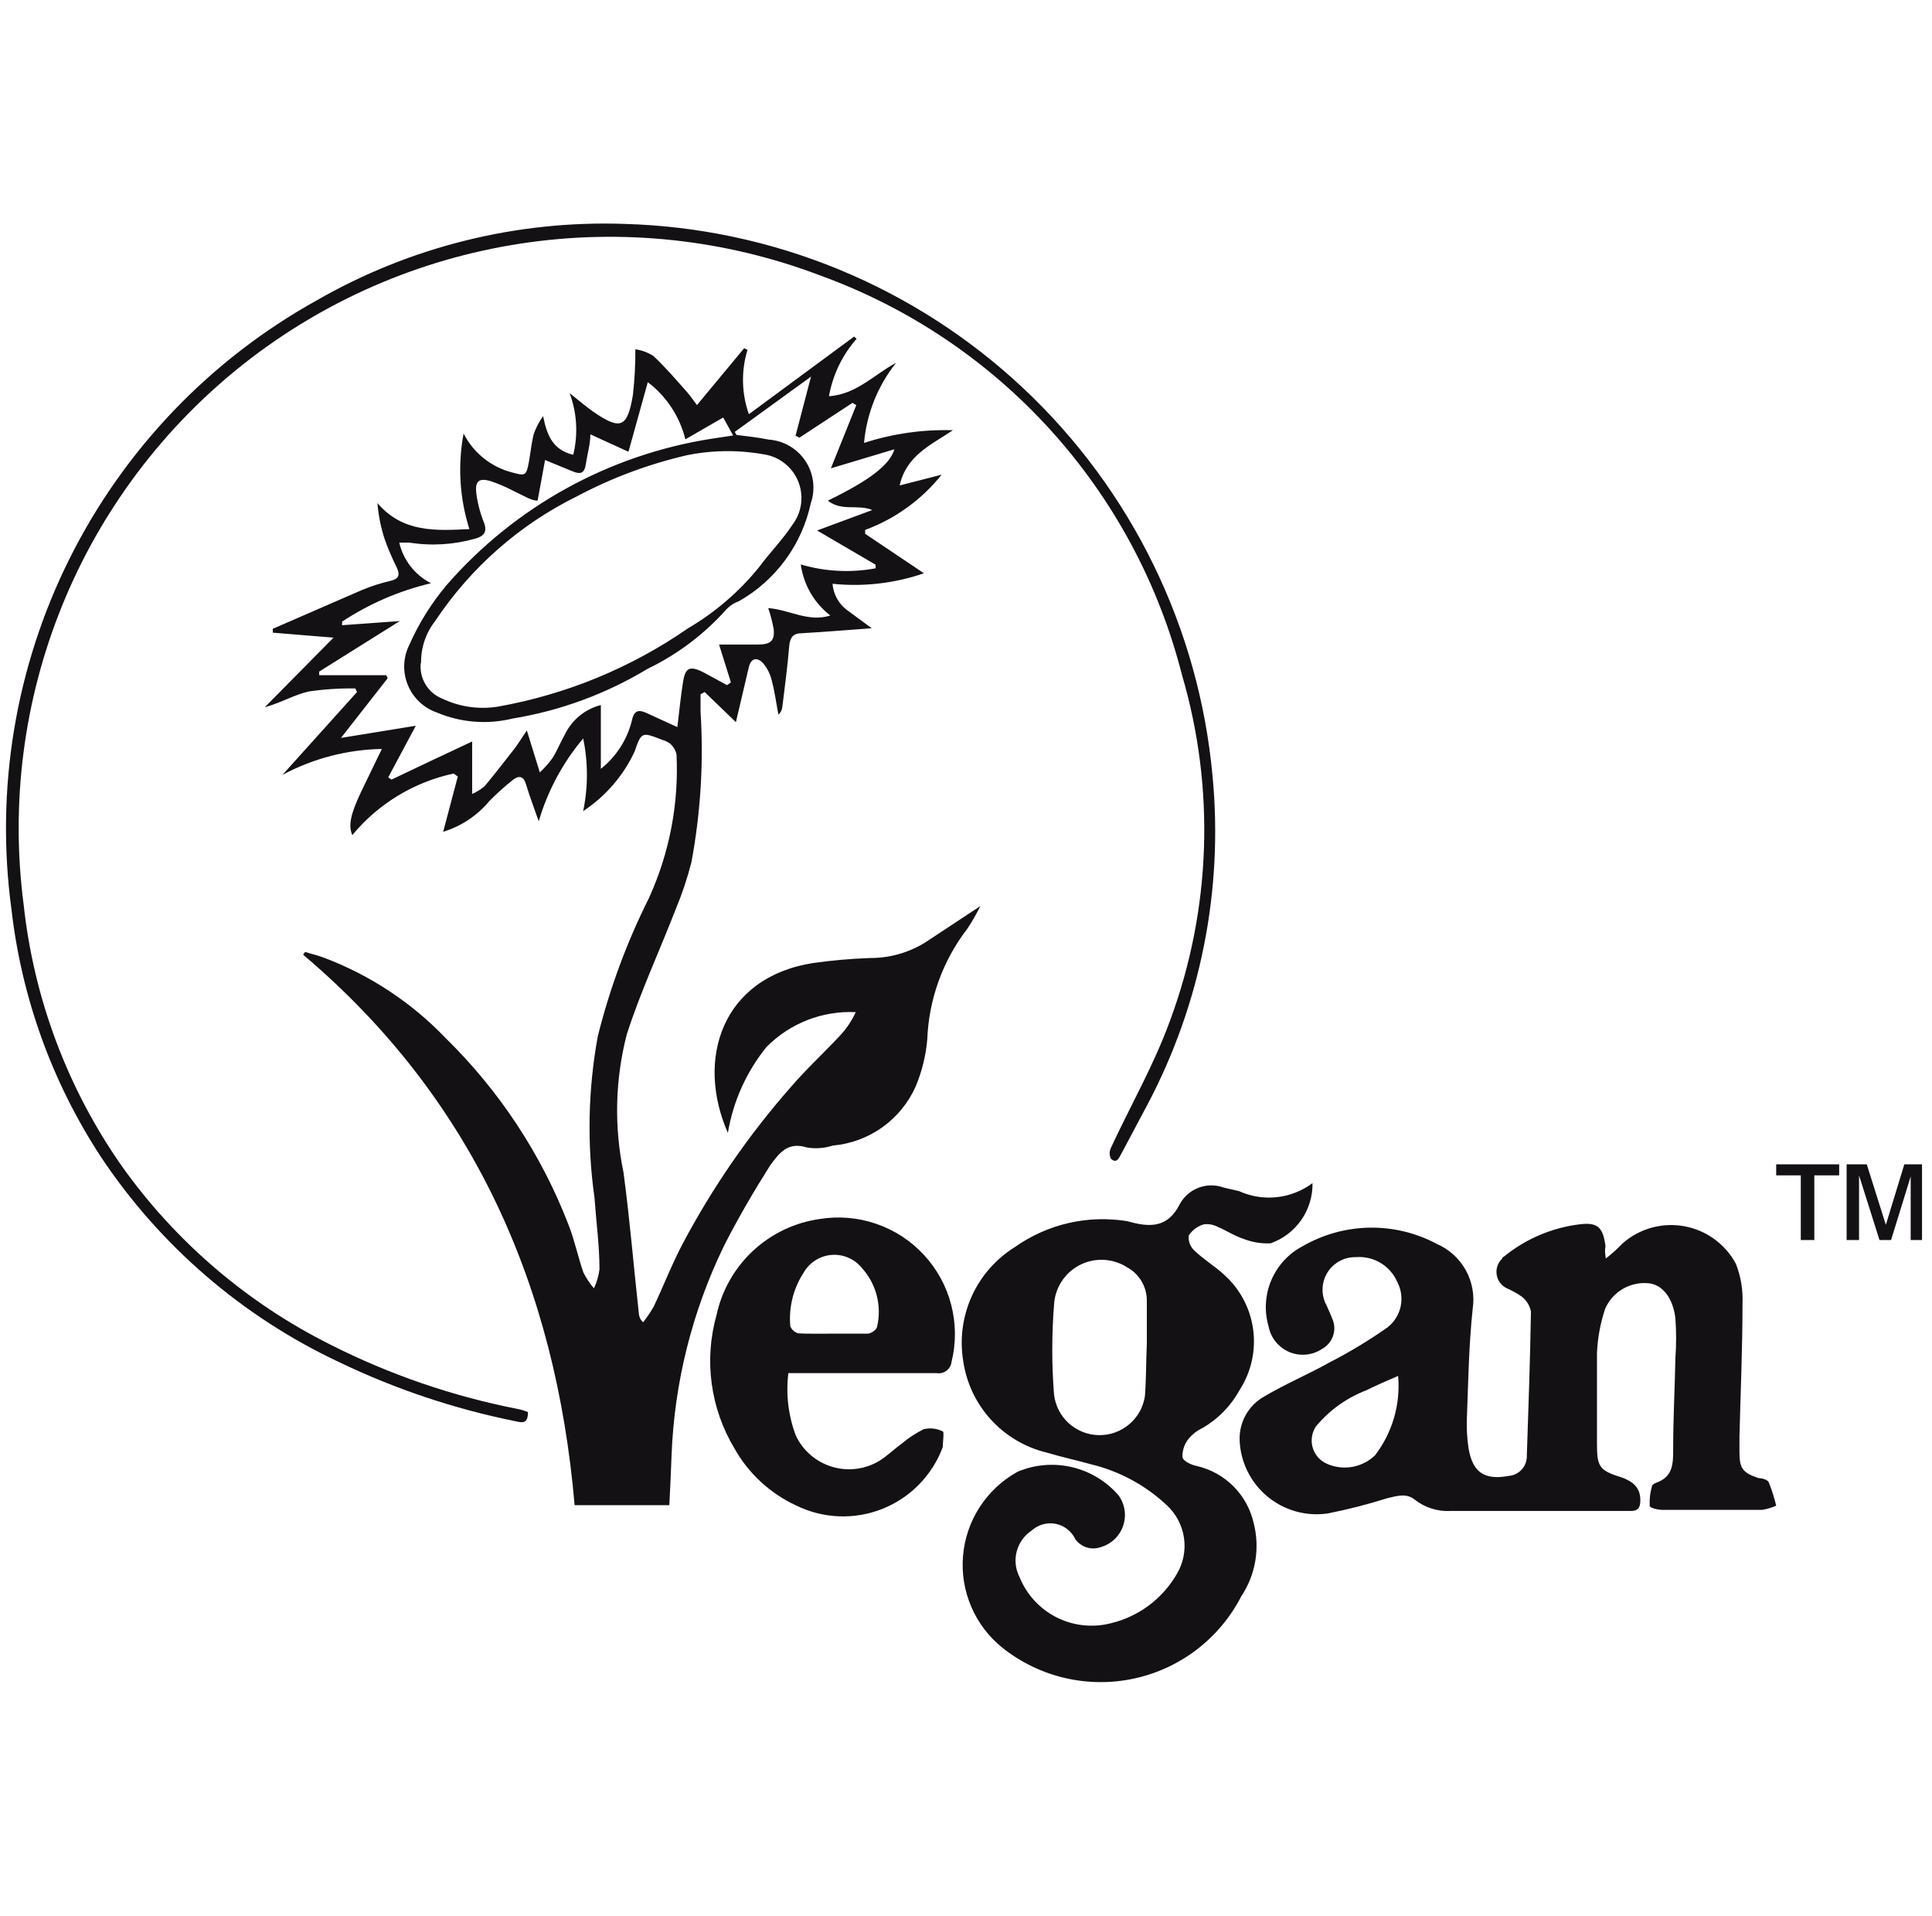
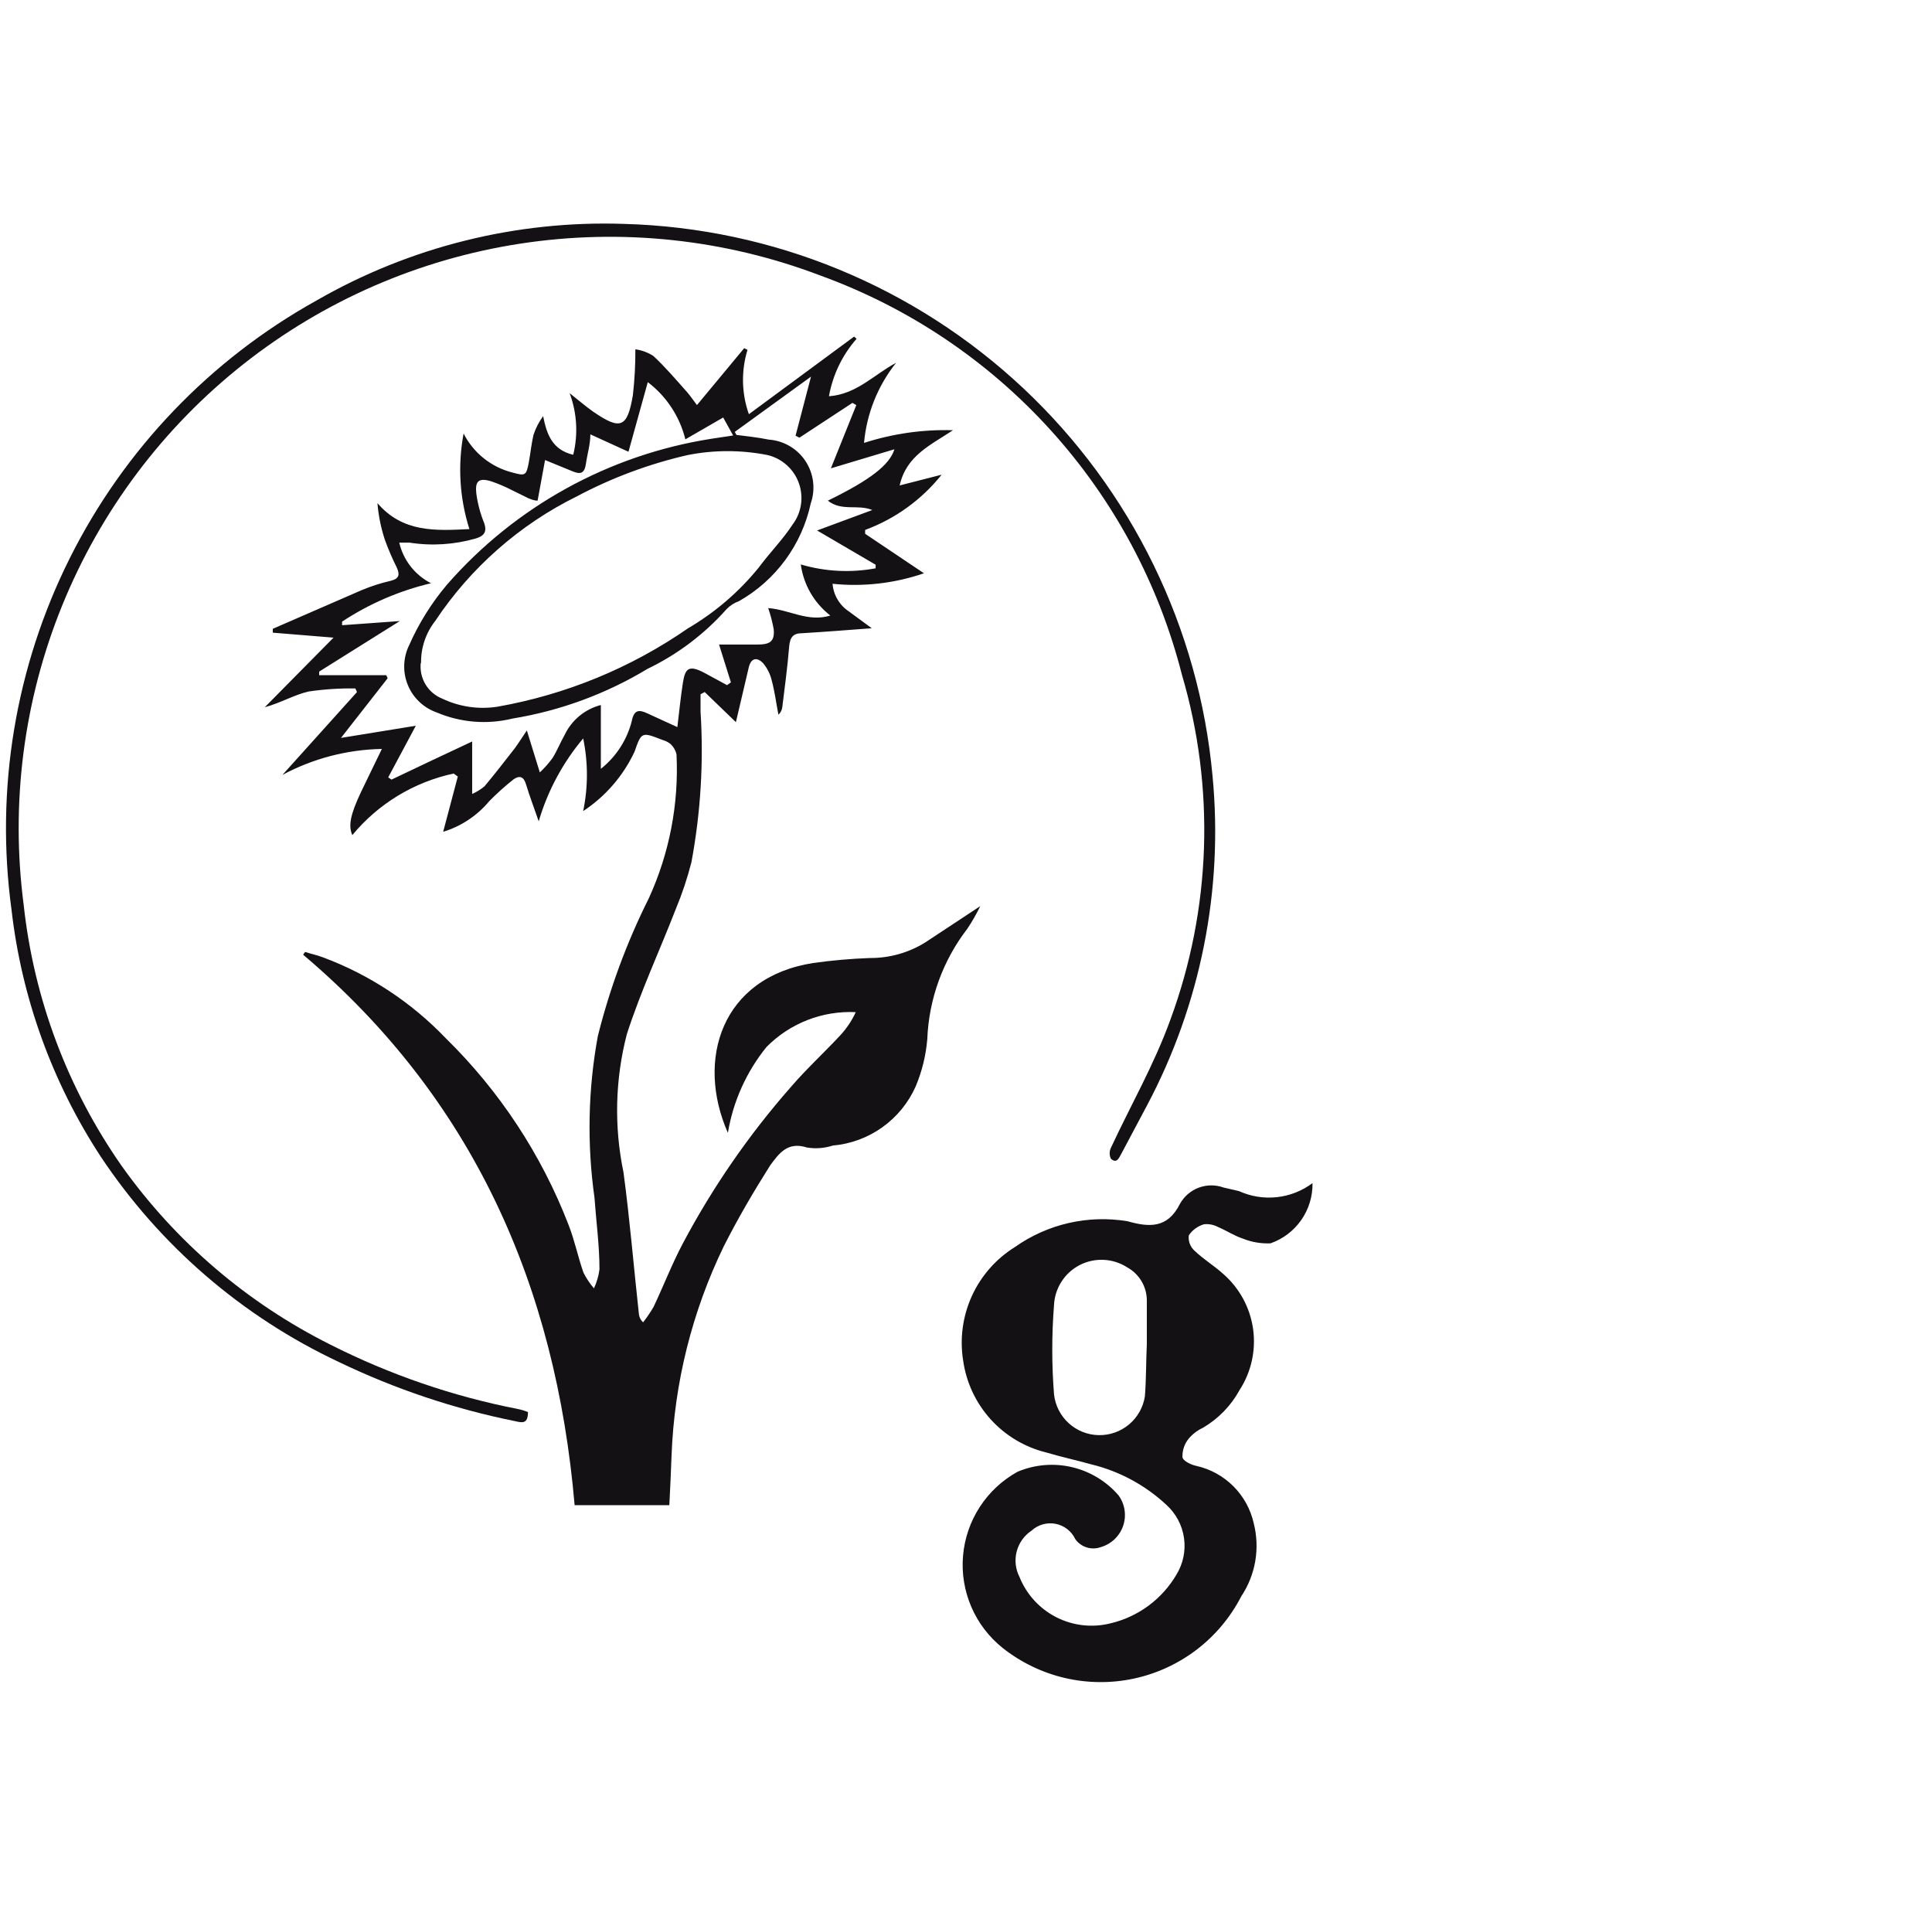
<svg xmlns="http://www.w3.org/2000/svg" width="121" height="120" viewBox="0 0 121 120" fill="none">
  <path d="M41.92 94.256H35.988C34.812 80.575 29.658 68.814 18.986 59.786L19.107 59.613C19.488 59.734 19.886 59.82 20.249 59.959C23.15 61.044 25.769 62.77 27.911 65.009C31.282 68.311 33.907 72.298 35.607 76.701C35.988 77.669 36.196 78.707 36.541 79.693C36.72 80.047 36.94 80.378 37.199 80.679C37.375 80.302 37.492 79.899 37.545 79.486C37.545 77.998 37.337 76.493 37.233 75.006C36.758 71.644 36.828 68.228 37.441 64.888C38.188 61.897 39.261 58.997 40.641 56.24C41.927 53.423 42.52 50.339 42.37 47.246C42.312 46.985 42.173 46.749 41.972 46.572C41.822 46.461 41.651 46.378 41.471 46.33C40.191 45.828 40.173 45.828 39.741 47.073C39.032 48.586 37.919 49.873 36.524 50.792C36.836 49.292 36.836 47.743 36.524 46.243C35.247 47.761 34.299 49.528 33.739 51.432C33.445 50.584 33.169 49.858 32.944 49.114C32.806 48.63 32.529 48.543 32.166 48.803C31.63 49.226 31.122 49.683 30.643 50.169C29.887 51.076 28.884 51.743 27.755 52.089L28.672 48.63L28.412 48.44C25.923 48.975 23.687 50.334 22.065 52.297C21.805 51.709 21.944 50.999 22.618 49.581C23.033 48.734 23.448 47.852 23.916 46.9C21.74 46.941 19.606 47.498 17.689 48.526L22.359 43.337L22.255 43.112C21.277 43.097 20.3 43.16 19.332 43.303C18.415 43.51 17.602 44.012 16.582 44.289L20.889 39.93L17.084 39.619V39.377L22.653 36.955C23.246 36.707 23.86 36.511 24.486 36.367C25.022 36.229 25.04 35.969 24.849 35.537C24.568 34.975 24.32 34.398 24.106 33.807C23.859 33.062 23.702 32.29 23.639 31.507C25.23 33.358 27.271 33.237 29.398 33.133C28.784 31.199 28.659 29.143 29.035 27.148C29.339 27.748 29.768 28.276 30.294 28.697C30.819 29.117 31.427 29.421 32.079 29.587C32.892 29.812 32.961 29.795 33.117 28.965C33.221 28.411 33.273 27.84 33.411 27.235C33.55 26.814 33.754 26.417 34.016 26.059C34.241 27.2 34.587 28.169 35.901 28.48C36.215 27.201 36.136 25.857 35.677 24.623C36.23 25.056 36.663 25.436 37.13 25.765C38.859 26.958 39.291 26.802 39.637 24.744C39.746 23.791 39.798 22.832 39.793 21.873C40.193 21.931 40.576 22.072 40.917 22.288C41.678 22.997 42.353 23.793 43.045 24.571C43.27 24.831 43.46 25.125 43.65 25.367L46.608 21.804L46.815 21.908C46.412 23.226 46.442 24.638 46.902 25.938L53.491 21.078L53.647 21.216C52.752 22.234 52.154 23.479 51.917 24.814C53.647 24.692 54.754 23.447 56.12 22.721C54.975 24.16 54.277 25.904 54.114 27.736C55.911 27.155 57.795 26.886 59.683 26.941C58.282 27.875 56.76 28.532 56.345 30.4L58.974 29.726C57.722 31.294 56.066 32.49 54.183 33.185V33.427L57.867 35.9C56.029 36.532 54.076 36.757 52.142 36.557C52.17 36.904 52.277 37.24 52.454 37.539C52.63 37.839 52.873 38.095 53.163 38.287L54.598 39.342C53.18 39.446 51.71 39.567 50.24 39.653C49.669 39.653 49.479 39.913 49.427 40.466C49.323 41.746 49.15 43.026 48.994 44.289C48.972 44.468 48.886 44.634 48.752 44.756C48.614 44.047 48.527 43.337 48.337 42.628C48.245 42.22 48.055 41.84 47.784 41.521C47.455 41.175 47.057 41.158 46.902 41.763C46.625 42.94 46.348 44.133 46.089 45.223L44.134 43.337L43.875 43.476V44.565C44.075 47.719 43.883 50.885 43.304 53.992C43.052 54.982 42.728 55.953 42.336 56.897C41.315 59.526 40.122 62.086 39.257 64.767C38.525 67.595 38.453 70.554 39.049 73.415C39.447 76.372 39.689 79.347 40.018 82.322C40.045 82.509 40.137 82.68 40.277 82.806C40.518 82.499 40.738 82.175 40.934 81.838C41.557 80.523 42.076 79.174 42.751 77.894C44.62 74.367 46.895 71.07 49.531 68.07C50.482 66.963 51.572 65.96 52.575 64.888C52.996 64.446 53.341 63.938 53.595 63.383C52.563 63.333 51.532 63.502 50.569 63.877C49.607 64.253 48.734 64.827 48.008 65.562C46.749 67.116 45.915 68.969 45.587 70.942C43.563 66.358 45.189 61.204 50.931 60.305C52.107 60.14 53.291 60.036 54.477 59.993C55.698 60.002 56.897 59.666 57.936 59.025L61.395 56.742C61.157 57.233 60.886 57.706 60.583 58.16C59.049 60.15 58.173 62.568 58.075 65.078C57.989 66.096 57.744 67.094 57.348 68.036C56.892 69.06 56.171 69.943 55.258 70.594C54.346 71.245 53.276 71.639 52.16 71.737C51.635 71.906 51.078 71.948 50.534 71.858C49.34 71.478 48.804 72.204 48.233 72.982C47.196 74.626 46.21 76.303 45.328 78.05C43.344 82.141 42.231 86.6 42.059 91.143C42.024 92.181 41.972 93.201 41.92 94.256ZM26.354 41.487C26.298 41.96 26.399 42.439 26.643 42.849C26.887 43.259 27.26 43.577 27.703 43.752C28.779 44.264 29.985 44.439 31.162 44.254C35.448 43.497 39.52 41.822 43.096 39.342C44.788 38.348 46.288 37.06 47.524 35.537C48.199 34.62 49.012 33.807 49.634 32.856C49.911 32.49 50.093 32.06 50.162 31.607C50.232 31.153 50.187 30.689 50.033 30.256C49.879 29.824 49.619 29.437 49.278 29.13C48.936 28.823 48.524 28.605 48.078 28.498C46.422 28.169 44.718 28.169 43.062 28.498C40.653 29.05 38.327 29.917 36.144 31.075C32.543 32.851 29.476 35.548 27.253 38.892C26.663 39.646 26.351 40.581 26.372 41.539L26.354 41.487ZM48.112 38.079C49.461 38.183 50.603 38.979 52.004 38.546C50.991 37.764 50.326 36.615 50.153 35.347C51.675 35.796 53.281 35.879 54.84 35.589V35.364L51.174 33.219L54.633 31.939C53.716 31.559 52.713 32.043 51.848 31.351C54.512 30.054 55.722 29.103 56.017 28.134L52.038 29.328L53.63 25.367L53.388 25.229L50.067 27.408L49.825 27.287L50.793 23.585L46.02 27.045L46.123 27.235C46.798 27.321 47.472 27.391 48.147 27.529C48.608 27.561 49.056 27.7 49.456 27.934C49.855 28.168 50.195 28.49 50.449 28.877C50.703 29.263 50.865 29.703 50.922 30.162C50.978 30.622 50.929 31.088 50.776 31.524C50.501 32.805 49.958 34.012 49.183 35.067C48.408 36.123 47.418 37.002 46.279 37.647C45.992 37.75 45.732 37.915 45.518 38.131C44.129 39.7 42.441 40.975 40.554 41.885C37.959 43.452 35.088 44.509 32.096 44.998C30.517 45.385 28.855 45.252 27.357 44.617C26.95 44.475 26.578 44.249 26.265 43.952C25.952 43.656 25.705 43.296 25.542 42.897C25.378 42.498 25.301 42.069 25.316 41.638C25.331 41.207 25.437 40.784 25.628 40.397C26.232 39.028 27.03 37.752 27.997 36.609C32.272 31.717 38.131 28.484 44.549 27.477L45.916 27.27L45.293 26.145L42.924 27.512C42.572 26.085 41.741 24.821 40.571 23.931L39.361 28.29L36.974 27.2C36.974 27.823 36.783 28.428 36.697 29.034C36.611 29.639 36.368 29.726 35.867 29.518L34.137 28.809L33.67 31.351C33.445 31.351 33.255 31.265 33.082 31.196L32.062 30.694C31.644 30.477 31.21 30.293 30.765 30.141C29.969 29.898 29.744 30.141 29.831 30.902C29.915 31.531 30.077 32.147 30.315 32.735C30.523 33.306 30.315 33.565 29.796 33.721C28.448 34.109 27.031 34.198 25.645 33.98H25.005C25.131 34.524 25.374 35.033 25.718 35.472C26.062 35.911 26.497 36.27 26.994 36.523C25.011 36.992 23.126 37.806 21.425 38.927V39.152L25.04 38.892L19.989 42.057V42.282H24.192L24.279 42.473L21.356 46.209L26.043 45.447L24.313 48.682L24.521 48.82L26.959 47.661L29.571 46.433V49.719C29.852 49.596 30.114 49.433 30.349 49.235C30.989 48.474 31.612 47.661 32.235 46.866C32.477 46.537 32.702 46.174 32.996 45.742L33.809 48.37C34.101 48.096 34.367 47.794 34.604 47.471C34.898 47.004 35.089 46.502 35.365 46.018C35.583 45.56 35.899 45.155 36.29 44.832C36.682 44.509 37.139 44.276 37.631 44.15V48.146C38.587 47.387 39.268 46.336 39.568 45.153C39.706 44.444 40.018 44.427 40.537 44.669L42.422 45.534C42.543 44.531 42.63 43.649 42.768 42.767C42.906 41.885 43.114 41.608 44.1 42.127L45.535 42.905L45.777 42.732L45.034 40.362C45.898 40.362 46.677 40.362 47.438 40.362C48.199 40.362 48.527 40.19 48.458 39.411C48.377 38.959 48.261 38.514 48.112 38.079Z" fill="#141115" />
-   <path d="M100.57 78.811C100.946 78.522 101.299 78.204 101.625 77.86C102.146 77.403 102.763 77.069 103.43 76.883C104.097 76.697 104.798 76.665 105.48 76.788C106.162 76.911 106.807 77.186 107.367 77.594C107.928 78.001 108.389 78.529 108.717 79.14C109.028 79.932 109.17 80.78 109.132 81.63C109.132 84.415 109.011 87.182 108.941 89.967C108.941 90.296 108.941 90.624 108.941 90.953C108.941 91.973 109.166 92.233 110.135 92.561C110.36 92.561 110.706 92.665 110.775 92.821C110.967 93.299 111.123 93.79 111.242 94.291C110.965 94.411 110.674 94.498 110.377 94.55H104.099C103.822 94.55 103.338 94.429 103.32 94.308C103.299 93.894 103.345 93.479 103.459 93.08C103.459 92.994 103.614 92.89 103.718 92.856C104.808 92.475 104.79 91.627 104.79 90.676C104.79 88.791 104.894 86.923 104.929 85.055C104.989 84.226 104.989 83.394 104.929 82.564C104.79 81.319 104.15 80.489 103.32 80.368C102.749 80.296 102.169 80.411 101.668 80.694C101.166 80.978 100.769 81.415 100.536 81.942C100.233 82.841 100.059 83.778 100.017 84.726C100.017 86.594 100.017 88.462 100.017 90.348C100.017 91.818 100.121 92.077 101.539 92.51C102.265 92.769 102.75 93.15 102.732 93.98C102.732 94.412 102.577 94.637 102.11 94.62H90.867C90.051 94.667 89.245 94.415 88.602 93.91C88.065 93.478 87.477 93.686 86.872 93.824C85.651 94.21 84.41 94.528 83.153 94.775C82.483 94.873 81.799 94.828 81.147 94.644C80.495 94.46 79.888 94.14 79.368 93.706C78.847 93.272 78.424 92.733 78.126 92.125C77.827 91.516 77.66 90.852 77.636 90.175C77.62 89.62 77.757 89.072 78.031 88.59C78.306 88.108 78.708 87.711 79.193 87.442C80.507 86.664 81.943 86.058 83.274 85.314C84.534 84.667 85.748 83.933 86.907 83.118C87.323 82.79 87.612 82.328 87.723 81.809C87.833 81.291 87.759 80.75 87.512 80.281C87.298 79.786 86.934 79.37 86.472 79.091C86.01 78.812 85.473 78.684 84.935 78.725C84.575 78.713 84.218 78.798 83.901 78.969C83.584 79.14 83.317 79.392 83.129 79.7C82.941 80.007 82.838 80.359 82.83 80.72C82.822 81.08 82.91 81.436 83.084 81.751C83.222 82.08 83.378 82.391 83.499 82.737C83.602 83.061 83.588 83.41 83.462 83.726C83.336 84.041 83.105 84.303 82.808 84.467C82.508 84.668 82.164 84.791 81.806 84.826C81.447 84.862 81.085 84.808 80.753 84.669C80.421 84.53 80.128 84.311 79.901 84.031C79.674 83.751 79.52 83.42 79.452 83.066C79.171 82.109 79.231 81.083 79.623 80.165C80.014 79.247 80.712 78.493 81.597 78.033C82.868 77.3 84.305 76.903 85.773 76.878C87.241 76.854 88.69 77.204 89.985 77.895C90.756 78.229 91.395 78.809 91.802 79.544C92.208 80.279 92.36 81.128 92.234 81.959C91.992 84.225 91.957 86.508 91.871 88.791C91.845 89.427 91.879 90.064 91.974 90.694C92.234 92.233 92.995 92.7 94.499 92.423C94.81 92.397 95.099 92.254 95.307 92.022C95.516 91.791 95.629 91.489 95.624 91.178C95.727 88.151 95.831 85.141 95.883 82.132C95.809 81.763 95.607 81.432 95.312 81.198C95.019 80.995 94.706 80.821 94.378 80.679C94.209 80.6 94.062 80.481 93.95 80.331C93.838 80.182 93.765 80.008 93.736 79.823C93.707 79.639 93.723 79.45 93.784 79.274C93.845 79.097 93.948 78.939 94.084 78.811C94.084 78.811 94.084 78.725 94.171 78.707C95.536 77.588 97.192 76.88 98.944 76.667C100.103 76.528 100.397 76.891 100.553 78.05C100.501 78.275 100.518 78.431 100.57 78.811ZM87.564 86.162C86.768 86.508 86.163 86.767 85.575 87.061C84.352 87.531 83.268 88.305 82.427 89.31C82.293 89.505 82.205 89.729 82.168 89.963C82.132 90.197 82.148 90.437 82.216 90.664C82.284 90.891 82.402 91.1 82.561 91.276C82.72 91.451 82.917 91.589 83.136 91.679C83.63 91.89 84.175 91.952 84.704 91.857C85.233 91.761 85.722 91.513 86.111 91.143C87.203 89.724 87.721 87.946 87.564 86.162Z" fill="#141115" />
  <path d="M82.202 74.089C82.216 74.914 81.969 75.723 81.497 76.4C81.025 77.076 80.352 77.587 79.573 77.86C78.982 77.887 78.392 77.786 77.844 77.566C77.307 77.393 76.823 77.064 76.287 76.839C76.017 76.694 75.71 76.634 75.405 76.666C75.017 76.779 74.68 77.024 74.454 77.358C74.431 77.533 74.451 77.71 74.511 77.876C74.572 78.041 74.67 78.19 74.799 78.309C75.353 78.846 76.045 79.261 76.615 79.78C77.63 80.666 78.292 81.888 78.48 83.222C78.667 84.556 78.367 85.913 77.636 87.044C77.099 88.028 76.303 88.847 75.336 89.413C74.988 89.574 74.68 89.81 74.436 90.105C74.181 90.423 74.046 90.822 74.056 91.23C74.056 91.472 74.592 91.731 74.938 91.8C75.812 91.997 76.612 92.439 77.246 93.072C77.88 93.706 78.321 94.506 78.518 95.38C78.717 96.156 78.751 96.965 78.617 97.755C78.483 98.545 78.184 99.297 77.74 99.964C77.072 101.264 76.124 102.401 74.964 103.291C73.804 104.181 72.461 104.804 71.032 105.113C69.603 105.422 68.124 105.411 66.699 105.08C65.275 104.749 63.942 104.106 62.796 103.198C61.94 102.515 61.266 101.632 60.833 100.626C60.4 99.62 60.221 98.522 60.314 97.431C60.406 96.34 60.766 95.288 61.362 94.369C61.958 93.451 62.771 92.693 63.73 92.163C64.807 91.709 66 91.608 67.138 91.876C68.275 92.143 69.299 92.764 70.06 93.651C70.257 93.924 70.384 94.239 70.432 94.572C70.481 94.904 70.448 95.243 70.338 95.56C70.228 95.877 70.043 96.163 69.799 96.394C69.555 96.624 69.259 96.793 68.936 96.885C68.653 96.986 68.344 96.992 68.056 96.901C67.769 96.811 67.519 96.629 67.345 96.384C67.229 96.139 67.058 95.924 66.844 95.758C66.63 95.591 66.38 95.477 66.114 95.425C65.848 95.373 65.574 95.384 65.313 95.457C65.052 95.531 64.812 95.664 64.612 95.847C64.149 96.153 63.816 96.618 63.675 97.155C63.535 97.691 63.597 98.26 63.851 98.753C64.288 99.843 65.106 100.738 66.152 101.272C67.198 101.807 68.402 101.944 69.541 101.659C70.4 101.457 71.209 101.083 71.92 100.56C72.63 100.036 73.227 99.375 73.675 98.615C74.098 97.927 74.268 97.114 74.154 96.314C74.04 95.515 73.651 94.781 73.053 94.239C71.724 92.999 70.097 92.123 68.331 91.697C67.397 91.437 66.446 91.23 65.512 90.953C64.173 90.622 62.964 89.898 62.039 88.875C61.115 87.852 60.517 86.576 60.323 85.211C60.1 83.834 60.291 82.423 60.869 81.155C61.448 79.887 62.389 78.819 63.575 78.085C65.618 76.644 68.147 76.066 70.614 76.476C71.963 76.857 73.122 76.943 73.9 75.386C74.16 74.919 74.578 74.56 75.079 74.373C75.579 74.186 76.13 74.184 76.633 74.366L77.601 74.591C78.343 74.927 79.161 75.057 79.97 74.969C80.779 74.881 81.55 74.577 82.202 74.089ZM71.825 84.173C71.825 83.273 71.825 82.443 71.825 81.475C71.831 81.045 71.72 80.621 71.503 80.249C71.287 79.878 70.974 79.572 70.597 79.365C70.158 79.082 69.652 78.919 69.131 78.894C68.609 78.868 68.091 78.98 67.626 79.218C67.162 79.456 66.768 79.813 66.485 80.251C66.202 80.69 66.039 81.195 66.013 81.717C65.866 83.582 65.866 85.456 66.013 87.321C66.091 88.012 66.416 88.651 66.93 89.121C67.444 89.59 68.11 89.857 68.805 89.871C69.501 89.886 70.178 89.648 70.711 89.201C71.244 88.754 71.597 88.129 71.704 87.442C71.79 86.352 71.773 85.245 71.825 84.173Z" fill="#141115" />
-   <path d="M49.374 85.989C49.212 87.311 49.372 88.652 49.842 89.898C50.06 90.36 50.371 90.771 50.757 91.106C51.143 91.441 51.594 91.692 52.082 91.844C52.57 91.995 53.084 92.043 53.592 91.985C54.099 91.927 54.589 91.764 55.03 91.507C55.549 91.195 55.999 90.745 56.5 90.382C56.913 90.035 57.366 89.739 57.849 89.5C58.251 89.402 58.674 89.451 59.043 89.638C59.147 89.638 59.043 90.33 59.043 90.624C58.718 91.497 58.213 92.292 57.562 92.958C56.911 93.624 56.127 94.145 55.261 94.489C54.396 94.833 53.468 94.992 52.537 94.954C51.607 94.917 50.694 94.686 49.859 94.274C48.231 93.52 46.882 92.274 46.002 90.711C45.253 89.466 44.767 88.081 44.573 86.642C44.38 85.202 44.483 83.738 44.878 82.34C45.212 80.8 46.009 79.4 47.162 78.327C48.315 77.254 49.769 76.56 51.329 76.338C52.52 76.143 53.74 76.246 54.881 76.639C56.022 77.031 57.048 77.7 57.867 78.586C58.686 79.472 59.273 80.547 59.574 81.715C59.876 82.883 59.884 84.108 59.596 85.28C59.584 85.389 59.549 85.494 59.495 85.589C59.441 85.684 59.368 85.767 59.28 85.834C59.193 85.9 59.093 85.948 58.987 85.974C58.881 86.001 58.77 86.006 58.662 85.989H49.374ZM52.142 83.516C52.868 83.516 53.612 83.516 54.338 83.516C54.546 83.516 54.892 83.274 54.926 83.101C55.082 82.453 55.077 81.777 54.911 81.132C54.745 80.487 54.424 79.892 53.975 79.399C53.75 79.121 53.46 78.901 53.131 78.76C52.802 78.618 52.444 78.558 52.087 78.585C51.729 78.612 51.384 78.726 51.08 78.916C50.777 79.106 50.524 79.367 50.343 79.676C49.689 80.673 49.39 81.861 49.495 83.049C49.538 83.161 49.608 83.26 49.699 83.339C49.789 83.417 49.898 83.472 50.014 83.499C50.706 83.533 51.467 83.516 52.142 83.516Z" fill="#141115" />
  <path d="M33.066 88.427C33.066 89.171 32.72 89.102 32.27 88.998C28.452 88.228 24.745 86.985 21.235 85.297C15.177 82.454 10.014 78.003 6.309 72.429C3.271 67.785 1.358 62.496 0.723 56.984C-0.308 49.436 0.965 41.754 4.376 34.943C7.786 28.131 13.174 22.509 19.834 18.812C25.679 15.451 32.347 13.791 39.085 14.021C48.398 14.275 57.294 17.937 64.087 24.312C70.88 30.688 75.099 39.334 75.942 48.613C76.62 55.732 75.195 62.894 71.843 69.212L70.234 72.239C70.079 72.498 69.958 72.896 69.577 72.567C69.525 72.459 69.498 72.341 69.498 72.221C69.498 72.102 69.525 71.983 69.577 71.876C70.823 69.195 72.275 66.687 73.296 63.867C75.858 56.927 76.112 49.345 74.022 42.248C72.572 36.552 69.751 31.297 65.805 26.941C61.859 22.584 56.907 19.259 51.382 17.255C45.394 14.974 38.916 14.286 32.582 15.258C26.248 16.23 20.274 18.83 15.246 22.802C10.217 26.774 6.306 31.984 3.893 37.92C1.481 43.857 0.651 50.319 1.484 56.672C2.122 62.55 4.234 68.172 7.624 73.017C10.999 77.763 15.489 81.605 20.699 84.207C24.41 86.084 28.362 87.441 32.443 88.237C32.656 88.28 32.865 88.344 33.066 88.427Z" fill="#141115" />
-   <path d="M115.653 77.652V72.913H116.915L118.109 76.701L119.267 72.913H120.374V77.652H119.665V73.674L118.437 77.652H117.711L116.431 73.605V77.652H115.653ZM112.782 77.652V73.605H111.242V72.913H115.186V73.605H113.629V77.652H112.782Z" fill="#141115" />
</svg>